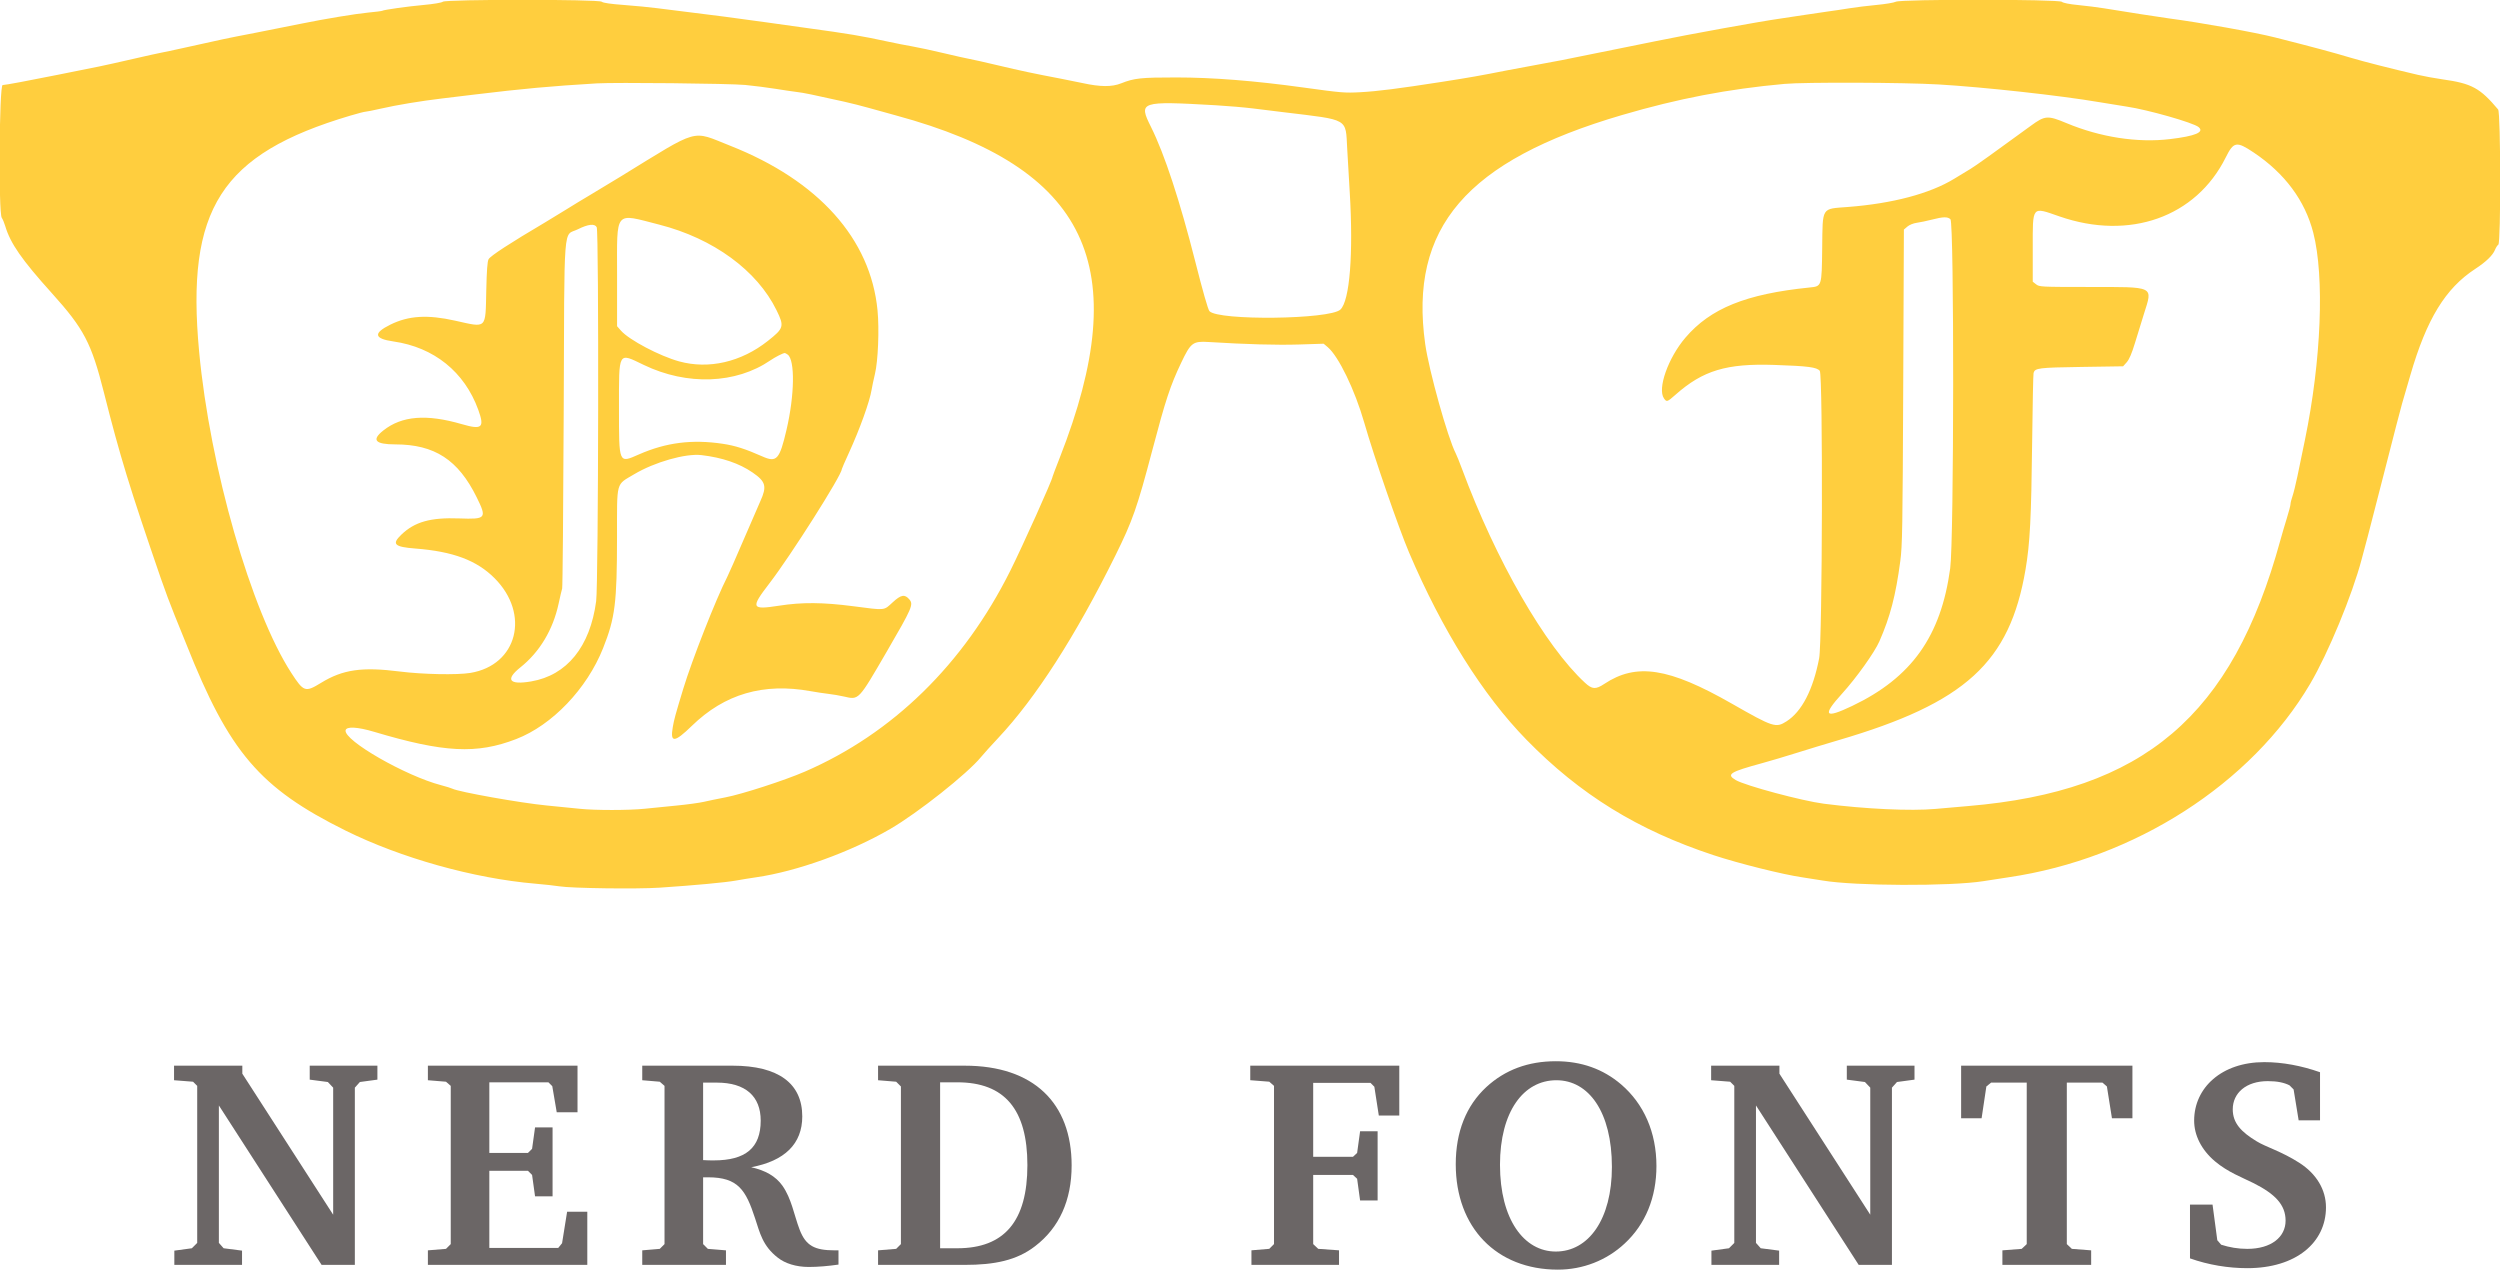
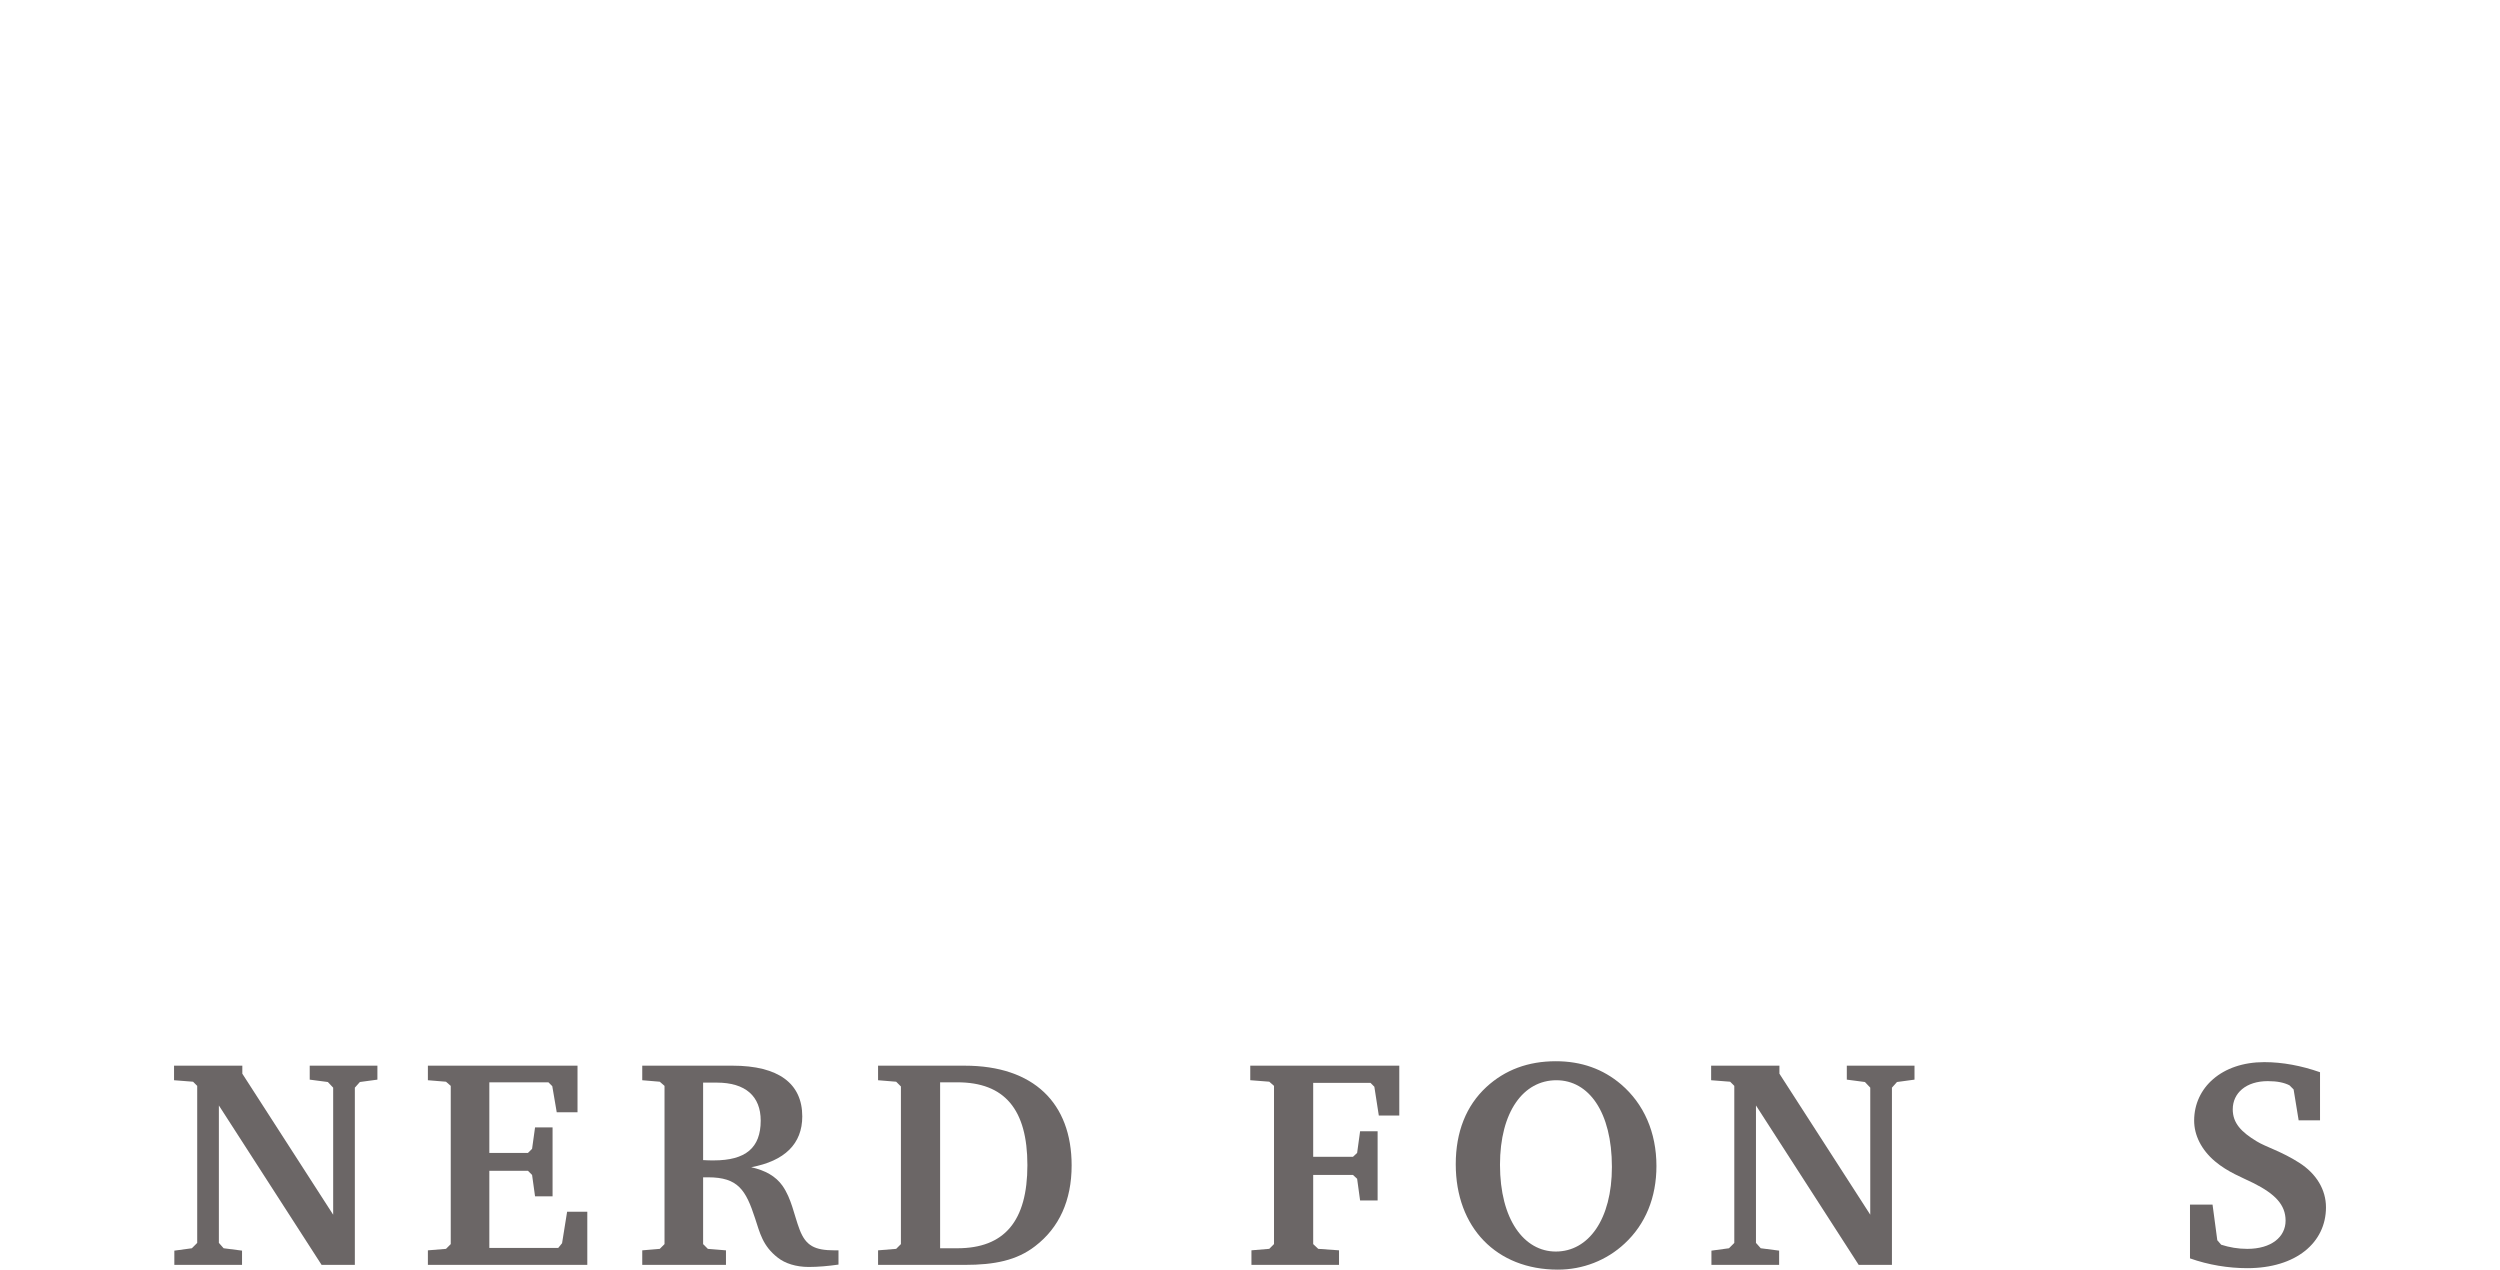
<svg xmlns="http://www.w3.org/2000/svg" id="svg" width="400" height="203.14" display="block" version="1.1">
  <g id="svgg">
    <path id="path0" d="m0 6.805c0 6.751 3e-3 6.806 0.421 6.806 0.394 0 4.28-0.723 8.721-1.622 1.061-0.215 2.638-0.532 3.504-0.705 4.044-0.807 4.969-1.005 8.583-1.84 2.123-0.49 4.18-0.947 4.571-1.014s1.945-0.398 3.453-0.735c6.389-1.428 7.11-1.58 11.478-2.419 2.037-0.392 4.77-0.936 7.618-1.517 3.598-0.734 8.584-1.559 10.543-1.744 1.163-0.111 2.175-0.238 2.248-0.284 0.276-0.17 4.06-0.703 6.664-0.939 1.548-0.14 2.845-0.358 3.047-0.512 0.292-0.221-5.765-0.268-35.249-0.274l-35.602-6e-3v6.805m96.3-6.523c0.202 0.191 1.337 0.358 3.548 0.522 1.787 0.132 4.164 0.361 5.282 0.509 1.117 0.148 2.899 0.372 3.961 0.496 3.367 0.396 9.935 1.256 13.509 1.767 1.9 0.272 4.779 0.676 6.399 0.897 6.855 0.936 8.895 1.279 13.307 2.238 1.005 0.219 2.637 0.537 3.625 0.708 0.989 0.17 3.274 0.662 5.079 1.093 1.805 0.43 3.647 0.843 4.094 0.918 0.447 0.074 2.504 0.537 4.571 1.028 3.633 0.865 5.771 1.318 10.056 2.133 1.117 0.213 2.671 0.527 3.453 0.698 2.872 0.629 4.718 0.642 6.209 0.045 2.074-0.829 3.128-0.942 8.801-0.94 5.854 2e-3 12.54 0.531 20.338 1.609 6.136 0.848 6.622 0.889 9.105 0.755 2.749-0.147 6.072-0.569 13.038-1.653 4.352-0.677 6.233-1.009 10.361-1.828 0.894-0.177 3.088-0.587 4.876-0.91 3.223-0.583 4.327-0.799 8.837-1.724 1.285-0.264 3.57-0.725 5.078-1.025 1.509-0.3 3.794-0.762 5.079-1.027 5.294-1.093 16.833-3.182 20.112-3.641 1.061-0.149 2.798-0.41 3.86-0.581 1.061-0.17 2.661-0.406 3.555-0.524s2.448-0.349 3.453-0.515c1.006-0.165 2.971-0.407 4.368-0.536 8.32-0.774 7.855-0.777-100.35-0.786-88.567-7e-3 -103.86 0.034-103.61 0.274m233.62 0.013c0.192 0.191 1.123 0.375 2.634 0.522 1.285 0.124 3.113 0.354 4.063 0.511 3.131 0.517 9.076 1.442 10.36 1.612 5.14 0.681 13.78 2.229 17.026 3.052 5.912 1.497 9.285 2.402 12.126 3.253 2.07 0.62 6.416 1.726 10.739 2.734 0.991 0.231 2.753 0.554 3.916 0.717 4.437 0.623 7.311 2.113 8.525 4.419 0.638 1.211 0.69 0.581 0.69-8.278v-8.837h-35.188c-30.773 0-35.151 0.037-34.891 0.295m-234.44 13.05c-7.311 0.438-11.843 0.852-19.502 1.78-1.397 0.169-3.728 0.451-5.181 0.625-3.553 0.426-7.264 1.042-9.867 1.636-1.181 0.27-2.287 0.491-2.458 0.491-0.401 0-3.789 1.008-7.279 2.164-8.73 2.894-15.229 8.346-17.945 15.055-3.318 8.199-1.819 27.801 3.656 47.789 3.445 12.576 5.972 19.026 9.712 24.789 1.979 3.049 2.23 3.133 4.745 1.592 3.499-2.147 6.561-2.587 12.628-1.818 3.637 0.46 9.15 0.57 11.265 0.224 7.534-1.234 9.626-9.406 3.88-15.158-2.859-2.862-6.642-4.278-12.672-4.744-3.37-0.261-3.821-0.704-2.25-2.214 2.149-2.064 4.68-2.776 9.274-2.605 4.308 0.159 4.45-0.012 2.786-3.386-2.958-5.999-6.73-8.45-13.017-8.459-3.24-5e-3 -3.844-0.702-1.924-2.223 2.966-2.349 6.9-2.665 12.584-1.01 3.219 0.937 3.65 0.556 2.61-2.31-2.2-6.061-7.089-9.997-13.572-10.927-3.119-0.447-3.276-1.318-0.485-2.694 2.917-1.437 5.932-1.621 10.363-0.631 5.131 1.146 4.838 1.426 4.975-4.76 0.073-3.301 0.178-4.735 0.373-5.076 0.307-0.54 3.457-2.591 9.073-5.909 0.894-0.528 2.403-1.448 3.352-2.045 0.95-0.596 2.687-1.652 3.86-2.345 1.173-0.694 3.367-2.019 4.876-2.945 12.772-7.842 11.194-7.398 17.471-4.92 14.153 5.588 22.495 14.901 23.597 26.346 0.293 3.035 0.088 8.095-0.412 10.17-0.215 0.894-0.457 2.037-0.537 2.54-0.299 1.873-1.887 6.284-3.634 10.099-0.626 1.365-1.137 2.54-1.137 2.611 0 0.944-8.163 13.822-11.568 18.249-3.069 3.992-2.943 4.284 1.551 3.586 3.662-0.569 7.018-0.544 11.885 0.092 5.187 0.676 4.818 0.713 6.277-0.628 1.347-1.238 1.928-1.338 2.672-0.459 0.682 0.806 0.449 1.342-3.594 8.298-4.618 7.943-4.468 7.785-6.869 7.234-0.698-0.16-1.817-0.352-2.487-0.426-0.671-0.075-1.951-0.268-2.844-0.43-7.566-1.369-13.76 0.438-19.013 5.547-2.794 2.718-3.497 2.765-3.051 0.201 0.219-1.258 0.403-1.93 1.677-6.133 1.397-4.608 5.246-14.397 7.036-17.894 0.234-0.457 1.382-3.062 2.551-5.79s2.409-5.585 2.755-6.35c1.069-2.36 0.861-3.116-1.257-4.573-2.124-1.461-4.857-2.39-8.169-2.779-2.548-0.298-7.496 1.108-10.769 3.06-2.969 1.772-2.74 0.93-2.746 10.081-7e-3 10.536-0.304 12.897-2.229 17.744-2.585 6.507-8.147 12.324-13.91 14.549-6.321 2.441-11.552 2.174-22.713-1.158-2.677-0.8-4.454-0.894-4.577-0.245-0.307 1.615 9.598 7.303 15.298 8.787 0.782 0.204 1.582 0.451 1.777 0.551 1.024 0.523 10.903 2.283 15.085 2.688 1.899 0.184 4.291 0.423 5.316 0.532 2.422 0.257 7.845 0.253 10.37-7e-3 1.093-0.113 3.388-0.343 5.1-0.51 1.711-0.167 3.677-0.435 4.367-0.597 0.691-0.161 2.258-0.486 3.482-0.72 19.026-3.648 36.043-17.191 45.562-36.262 1.985-3.978 6.757-14.601 6.757-15.043 0-0.058 0.511-1.405 1.135-2.993 6.283-15.995 7.224-27.57 2.935-36.138-3.967-7.926-14.552-14.711-29.123-18.668-1.249-0.339-3.184-0.876-4.302-1.192-1.117-0.316-2.9-0.769-3.961-1.005-5.145-1.147-6.484-1.422-7.517-1.544-0.614-0.073-2.168-0.303-3.453-0.511-4.445-0.72-7.276-0.868-17.369-0.912-5.475-0.024-10.549-8e-3 -11.275 0.036m190.05 0.08c-9.039 0.817-17.005 2.344-26.003 4.984-24.891 7.302-34.104 18.025-31.486 36.644 0.597 4.24 3.608 15.024 4.885 17.493 0.161 0.312 0.608 1.418 0.993 2.457 5.427 14.649 13.316 28.37 19.689 34.244 1.15 1.06 1.71 1.095 3.077 0.187 5.143-3.413 10.322-2.613 20.418 3.154 6.628 3.785 7.04 3.919 8.742 2.835 2.451-1.561 4.253-5.041 5.226-10.09 0.524-2.718 0.618-45.356 0.102-45.994-0.473-0.584-1.873-0.766-7.269-0.948-7.646-0.258-11.417 0.878-15.806 4.76-1.341 1.186-1.422 1.212-1.856 0.593-1.077-1.538 0.664-6.469 3.425-9.706 4.006-4.697 9.703-7.002 19.85-8.033 1.996-0.203 1.965-0.108 2.042-6.309 0.082-6.667-0.181-6.246 4.098-6.576 7.154-0.55 13.133-2.135 17.023-4.513 0.933-0.57 2.108-1.283 2.611-1.584 0.808-0.483 3.903-2.695 9.671-6.911 2.238-1.636 2.672-1.668 5.667-0.416 5.428 2.269 11.363 3.187 16.583 2.564 4.066-0.485 5.549-1.111 4.567-1.926-0.846-0.702-8.182-2.79-11.501-3.274-0.838-0.122-2.803-0.441-4.367-0.708-14.379-2.461-39.435-3.917-50.381-2.927m-101.26 3.225c-1.45 0.366-1.465 0.938-0.099 3.677 2.156 4.323 4.62 11.823 7.091 21.583 1.174 4.637 2.028 7.626 2.25 7.871 1.403 1.55 19.255 1.341 20.953-0.245 1.498-1.399 2.093-8.918 1.493-18.861-0.131-2.178-0.313-5.292-0.403-6.92-0.271-4.891 0.373-4.52-10.066-5.786-1.341-0.162-3.58-0.438-4.977-0.613-4.586-0.572-14.981-1.025-16.242-0.706m172.82 6.864c-0.172 0.196-0.609 0.95-0.97 1.676-4.76 9.561-15.39 13.329-26.611 9.433-4.466-1.55-4.266-1.791-4.266 5.109v5.338l0.536 0.421c0.519 0.409 0.756 0.421 8.278 0.425 10.86 7e-3 10.391-0.217 8.981 4.294-0.397 1.267-1.05 3.385-1.452 4.705-0.503 1.65-0.913 2.604-1.309 3.048l-0.576 0.645-6.67 0.102c-6.89 0.105-7.433 0.173-7.659 0.965-0.056 0.195-0.157 5.109-0.224 10.919-0.143 12.333-0.35 16.346-1.059 20.518-2.529 14.885-9.618 21.355-29.928 27.317-1.955 0.574-4.972 1.491-6.703 2.037-1.732 0.547-4.201 1.281-5.485 1.632-5.232 1.428-5.807 1.794-4.255 2.712 1.512 0.893 10.624 3.339 14.107 3.787 6.624 0.852 13.893 1.189 17.868 0.83 1.458-0.132 3.793-0.336 5.19-0.454 28.153-2.372 42.274-14.39 49.977-42.533 0.244-0.894 0.709-2.475 1.033-3.515 0.324-1.039 0.589-2.056 0.589-2.259 0-0.204 0.142-0.771 0.314-1.26 0.173-0.489 0.533-1.94 0.799-3.225 0.267-1.285 0.805-3.89 1.197-5.79 3.206-15.538 3.208-30.538 5e-3 -36.918-2.764-5.507-10.117-11.762-11.707-9.959m-357.09 95.283v84.352h15.236c8.38 0 15.233-0.069 15.23-0.153-4e-3 -0.083-0.141-0.329-0.305-0.546-0.86-1.137-0.196-2.729 1.329-3.186 1.724-0.516 1.623 0.296 1.623-13.091 0-13.264 0.117-12.292-1.522-12.705-2.246-0.565-2.505-3.474-0.357-4.015 1.021-0.257 6.276-0.285 8.176-0.043 1.756 0.223 1.822 0.281 3.228 2.792 1.098 1.963 4.568 7.513 9.287 14.854 2.957 4.601 2.902 4.699 2.902-5.136 0-8.107 0.033-7.949-1.77-8.566-2.246-0.769-2.602-2.914-0.621-3.735 1.108-0.458 9.077-0.4 9.798 0.073 1.513 0.991 1.14 2.732-0.77 3.589-1.76 0.789-1.626-0.341-1.738 14.657l-0.102 13.534-0.56 0.788-0.561 0.787 6.331 0.054c6.82 0.058 6.748 0.065 6.115-0.613-0.946-1.014-0.669-2.511 0.55-2.967 2.45-0.918 2.244 0.316 2.244-13.45 0-12.901 0.03-12.582-1.189-12.582-2.044 0-2.972-2.245-1.454-3.522 1.052-0.885 21.911-1.141 23.218-0.284 1.988 1.303 1.856 7.611-0.18 8.577-1.97 0.934-3.464-0.077-3.826-2.591-0.081-0.561-0.34-1.202-0.617-1.523l-0.477-0.555-3.433-0.064c-3.17-0.059-3.471-0.033-3.928 0.338l-0.496 0.401v4.277c0 5.227-0.114 5.002 2.526 5.002 2.147 0 2.399-0.16 3.045-1.932 0.909-2.494 3.846-2.922 4.476-0.652 0.26 0.935 0.271 8.177 0.015 9.288-0.581 2.514-3.505 2.345-4.478-0.259-0.681-1.823-0.764-1.874-3.051-1.874-2.632 0-2.516-0.189-2.604 4.218-0.135 6.712-0.415 6.346 4.846 6.346 5.22 0 5.252-0.015 5.59-2.535 0.327-2.434 1.859-3.609 3.849-2.952 1.303 0.429 1.429 0.85 1.429 4.766 0 3.191-0.036 3.531-0.454 4.326l-0.454 0.864h4.912 4.912l-0.649-0.67c-1.203-1.242-0.673-2.691 1.166-3.187 1.918-0.516 1.89-0.295 1.805-14.122-0.074-11.95 0.023-11.276-1.698-11.776-2.188-0.636-2.596-2.971-0.662-3.787 1.29-0.544 15.387-0.397 18.037 0.188 8.662 1.914 10.666 11.84 3.272 16.209-0.931 0.549-0.907 0.785 0.209 2.058 1.157 1.32 2.622 4.213 3.128 6.172 0.793 3.077 2.132 4.56 4.544 5.034 2.209 0.435 2.986 1.853 1.749 3.189-0.28 0.301-0.508 0.58-0.508 0.62 0 0.039 1.609 0.072 3.576 0.072h3.576l-0.63-0.718c-1.11-1.265-0.701-2.388 1.164-3.197 2.01-0.872 1.862 0.173 1.862-13.103v-11.645l-0.499-0.498c-0.274-0.275-0.694-0.499-0.934-0.499-1.907 0-2.869-2.179-1.522-3.445 1.059-0.995 13.519-1.149 18.394-0.228 9.534 1.802 14.597 9.559 13.017 19.942-1.047 6.887-6.361 12.317-12.685 12.962-1.102 0.112-2.054 0.255-2.116 0.317-0.061 0.061 9.754 0.109 21.811 0.105 20.945-6e-3 21.904-0.023 21.496-0.364-1.497-1.252-1.116-2.8 0.842-3.417 1.978-0.623 1.82 0.515 1.82-13.113v-11.982l-0.445-0.361c-0.245-0.198-0.823-0.421-1.284-0.494-2.076-0.332-2.563-2.74-0.754-3.729 0.81-0.442 20.725-0.677 22.266-0.262 1.362 0.366 1.536 0.825 1.618 4.253 0.102 4.242-0.361 5.301-2.317 5.301-1.363 0-2.003-0.671-2.645-2.777-0.786-2.575-0.653-2.505-4.751-2.505-4.24 0-3.867-0.487-3.867 5.043 0 5.228-0.026 5.168 2.264 5.278 2.476 0.118 3.025-0.172 3.576-1.89 0.806-2.51 3.23-3.022 4.137-0.873 0.515 1.222 0.399 9.727-0.144 10.457-1.219 1.643-3.434 0.963-3.956-1.215-0.413-1.722-0.818-1.97-3.222-1.97-2.814 0-2.695-0.244-2.615 5.358 0.071 5.023 6e-3 4.842 1.908 5.336 1.995 0.518 2.56 1.533 1.734 3.117l-0.425 0.816 14.573-5e-3 14.572-6e-3 -2.122-1.032c-6.663-3.242-9.861-10.437-8.657-19.475 1.222-9.173 9.194-15.051 18.736-13.816 16.336 2.116 19.803 25.826 4.894 33.466l-1.677 0.86 19.807 8e-3 -0.406-0.759c-0.773-1.442-0.292-2.672 1.222-3.126 0.437-0.131 1.003-0.46 1.259-0.732l0.464-0.494 0.062-11.005c0.077-13.658 0.12-13.317-1.743-13.615-1.078-0.172-1.671-0.898-1.671-2.044 0-1.944 0.764-2.193 6.407-2.091 5.041 0.092 4.708-0.074 6.65 3.308 0.765 1.332 1.922 3.244 2.572 4.25 0.649 1.006 2.01 3.154 3.024 4.774 3.425 5.473 5.607 8.735 5.844 8.735 0.423 0 0.49-1.164 0.487-8.405-3e-3 -8.214 0.043-7.971-1.625-8.513-2.052-0.666-2.621-2.032-1.368-3.284 1.024-1.023 9.566-1.288 10.744-0.334 1.195 0.968 0.639 2.671-1.13 3.465-1.744 0.782-1.629-0.195-1.742 14.853l-0.102 13.525-1.138 1.492h9.566 9.565l-0.616-0.603c-1.237-1.208-0.707-2.643 1.17-3.17 2.028-0.569 1.87 0.547 1.87-13.201v-12.053l-0.452-0.317c-0.527-0.369-2.424-0.425-3.358-0.1-0.717 0.25-0.973 0.775-1.25 2.56-0.349 2.253-1.142 3.115-2.863 3.115-2.108 0-2.438-0.698-2.437-5.159 1e-3 -3.644 0.224-4.42 1.364-4.739 0.311-0.086 6.191-0.157 13.068-0.157 15.434 0 14.258-0.374 14.382 4.572 0.109 4.354-0.416 5.483-2.552 5.483-1.604 0-2.084-0.544-2.683-3.047-0.606-2.533-0.921-2.844-2.879-2.844-1.242 0-1.484 0.064-1.925 0.505l-0.505 0.505 0.057 11.769 0.057 11.77 0.483 0.513c0.265 0.283 0.768 0.575 1.117 0.65 1.858 0.4 2.857 2.632 1.541 3.445-0.709 0.438 0.536 0.501 9.505 0.482 8.781-0.019 9.604-0.049 8.685-0.313-3.032-0.869-3.147-1.085-3.148-5.902-1e-3 -4.451 0.115-4.728 2.053-4.888 2.374-0.197 3.132 0.576 3.397 3.469 0.269 2.923 1.208 3.59 4.684 3.325 2.929-0.224 4.395-1.114 4.895-2.974 0.68-2.524-0.824-4.122-6.695-7.117-5.998-3.06-8.165-6.404-7.42-11.45 0.886-5.999 6.506-9.251 14.504-8.395 5.974 0.639 6.789 1.26 6.897 5.245 0.118 4.338-0.236 5.367-1.927 5.593-2.025 0.272-2.98-0.639-3.471-3.311-0.474-2.583-0.717-2.8-3.225-2.891-3.078-0.111-4.595 0.714-5.158 2.806-0.707 2.622 0.403 3.88 5.81 6.591 3.939 1.975 6.215 3.532 7.278 4.979 3.849 5.244 0.803 12.949-5.879 14.874-1.18 0.34-0.696 0.351 15.389 0.365l16.607 0.015v-82.066c0-85.652 0.022-83.395-0.782-81.173-0.324 0.897-1.414 1.966-3.179 3.117-4.778 3.117-7.782 8.036-10.384 17.003-0.519 1.788-1.118 3.845-1.33 4.571-0.213 0.727-1.386 5.252-2.608 10.056-1.222 4.805-2.504 9.787-2.85 11.072s-0.797 2.976-1.003 3.758c-1.51 5.726-5.35 15.015-8.228 19.906-9.432 16.027-28.106 28.012-48.255 30.971-0.726 0.106-2.554 0.388-4.063 0.627-5.275 0.833-20.534 0.773-25.674-0.102-0.907-0.154-2.38-0.386-3.274-0.515-3.093-0.446-10.153-2.209-14.221-3.552-12.121-4.001-21.347-9.698-29.93-18.48-6.956-7.117-13.488-17.541-18.783-29.972-1.653-3.883-5.603-15.329-7.149-20.721-1.509-5.263-4.113-10.643-5.863-12.115l-0.64-0.539-3.962 0.126c-3.51 0.111-8.428-0.025-14.433-0.398-3.636-0.226-5.179 2.742-9.041 17.395-2.402 9.113-3.135 11.203-5.884 16.76-6.387 12.912-12.754 22.825-18.771 29.224-1.072 1.14-2.308 2.51-2.745 3.044-7.004 8.547-23.646 17.44-35.973 19.223-0.894 0.129-2.356 0.366-3.25 0.527-1.683 0.303-6.554 0.756-12.189 1.133-3.619 0.242-14.113 0.101-16.049-0.217-0.67-0.11-2.407-0.3-3.86-0.424-9.796-0.831-21.508-4.113-30.371-8.511-13.693-6.795-18.578-12.515-25.431-29.779-0.444-1.117-1.295-3.22-1.892-4.672-3.3-8.03-8.38-24.04-11.314-35.653-1.992-7.885-3.188-10.165-8.307-15.846-4.832-5.362-6.657-7.988-7.478-10.765-0.87-2.94-0.834-6.536-0.834 82.635m309.09-83.654c-0.782 0.202-1.858 0.428-2.391 0.502-0.568 0.079-1.198 0.333-1.524 0.612l-0.554 0.478-0.106 25.157c-0.095 22.665-0.141 25.429-0.47 27.9-0.731 5.5-1.613 8.881-3.349 12.836-0.768 1.752-3.692 5.848-5.938 8.321-3.255 3.582-2.834 4.113 1.586 2.004 9.516-4.541 14.215-11.138 15.689-22.027 0.608-4.491 0.642-55.304 0.037-55.851-0.461-0.418-1.16-0.402-2.98 0.068m-209.93 0.178c-0.428 0.428-0.434 0.532-0.434 8.654v8.22l0.628 0.715c2.267 2.582 9.123 5.394 13.151 5.394 4.5 0 10.911-2.952 12.318-5.672 1.012-1.959-3.52-8.424-8.11-11.568-5.794-3.969-15.991-7.306-17.553-5.743m-6.707 1.363c-2.394 1.198-2.141-2.106-2.268 29.543-0.062 15.139-0.172 27.709-0.245 27.932-0.074 0.224-0.331 1.321-0.571 2.438-0.898 4.167-3.029 7.722-6.101 10.173-2.485 1.982-1.819 2.86 1.713 2.257 5.724-0.977 9.43-5.551 10.398-12.836 0.37-2.785 0.455-59.159 0.09-59.841-0.324-0.605-1.371-0.489-3.016 0.334m32.327 20.094c-0.363 0.158-1.048 0.553-1.523 0.879-5.511 3.778-13.322 4.064-20.239 0.741-4.177-2.007-3.987-2.336-3.987 6.914 0 8.984-0.068 8.827 3.185 7.399 6.488-2.847 12.864-2.745 19.75 0.317 2.298 1.022 2.755 0.519 3.874-4.275 1.021-4.376 1.267-7.168 0.858-9.733-0.399-2.507-0.646-2.795-1.918-2.242m-8.075 116.87c-0.859 0.16-0.914 0.494-0.914 5.534 0 5.69-0.084 5.477 2.149 5.477 4.373 0 6.896-4.347 4.846-8.349-0.772-1.509-4.205-3.011-6.081-2.662m37.379 0.107c-0.594 0.45-0.643 24.264-0.05 24.856 0.942 0.942 6.66-0.447 8.432-2.048 4.629-4.181 4.705-16.613 0.127-20.632-1.926-1.692-7.325-3.072-8.509-2.176m94.819 0.132c-7.638 3.467-7.652 21.525-0.02 24.989 4.866 2.208 9.55-2.273 10.336-9.886 1.054-10.216-4.185-17.885-10.316-15.103m-210.47 7.471c-0.081 0.196-0.146 3.967-0.146 8.38 0 9.014-0.048 8.716 1.487 9.372 1.944 0.832 2.442 2.1 1.339 3.411l-0.526 0.625h6.56 6.56l-0.736-0.762c-0.405-0.419-1.46-1.95-2.345-3.403-0.884-1.452-2.255-3.646-3.046-4.875-0.79-1.229-2.048-3.195-2.795-4.368-5.763-9.054-5.966-9.322-6.352-8.38m246.1-0.22c-0.266 0.266-0.143 16.8 0.127 17.156 0.138 0.18 0.809 0.61 1.492 0.955 0.683 0.344 1.299 0.776 1.369 0.958 0.25 0.653 0.12 1.674-0.28 2.182-0.223 0.284-0.406 0.57-0.406 0.636 0 0.067 2.891 0.121 6.425 0.121h6.425l-0.787-0.866c-0.434-0.476-1.108-1.434-1.499-2.128-0.391-0.695-1.778-2.933-3.083-4.975-1.304-2.042-2.996-4.697-3.758-5.9-4.96-7.827-5.546-8.619-6.025-8.139m-168.3 8.307c-0.441 0.309-0.451 0.407-0.451 4.482 0 4.466 0.06 4.773 1.008 5.128 0.339 0.127 0.896 0.335 1.236 0.463 1.203 0.45 1.473 1.937 0.539 2.967-0.613 0.674-0.626 0.672 4.957 0.614 5.025-0.053 5.141-0.064 4.43-0.4-1.935-0.914-4.108-3.575-4.831-5.916-1.819-5.89-4.65-8.906-6.888-7.338" fill="none" fill-rule="evenodd" />
-     <path id="path4" d="m70.851 0.28c-0.202 0.154-1.499 0.372-3.047 0.512-2.604 0.236-6.388 0.769-6.664 0.939-0.073 0.046-1.085 0.173-2.248 0.284-1.959 0.185-6.945 1.01-10.543 1.744-2.848 0.581-5.581 1.125-7.618 1.517-4.368 0.839-5.089 0.991-11.478 2.419-1.508 0.337-3.062 0.668-3.453 0.735s-2.448 0.524-4.571 1.014-4.545 1.03-5.383 1.198c-0.838 0.169-2.255 0.453-3.149 0.632-0.894 0.178-2.494 0.5-3.555 0.715-4.441 0.899-8.327 1.622-8.721 1.622-0.544 0-0.678 20.467-0.139 21.236 0.155 0.222 0.403 0.813 0.552 1.315 0.821 2.777 2.646 5.403 7.478 10.765 5.119 5.681 6.315 7.961 8.307 15.846 2.593 10.263 4.092 15.16 9.112 29.761 0.614 1.788 1.605 4.439 2.202 5.892 0.597 1.452 1.448 3.555 1.892 4.672 6.853 17.264 11.738 22.984 25.431 29.779 8.863 4.398 20.575 7.68 30.371 8.511 1.453 0.124 3.19 0.314 3.86 0.424 1.936 0.318 12.43 0.459 16.049 0.217 5.635-0.377 10.506-0.83 12.189-1.133 0.894-0.161 2.356-0.398 3.25-0.527 6.54-0.946 15.097-4.032 21.485-7.747 4.4-2.559 12.325-8.837 14.488-11.476 0.437-0.534 1.673-1.904 2.745-3.044 6.017-6.399 12.384-16.312 18.771-29.224 2.749-5.557 3.482-7.647 5.884-16.76 2.135-8.099 2.892-10.399 4.631-14.056 1.545-3.25 1.871-3.497 4.41-3.339 6.005 0.373 10.923 0.509 14.433 0.398l3.962-0.126 0.64 0.539c1.75 1.472 4.354 6.852 5.863 12.115 1.546 5.392 5.496 16.838 7.149 20.721 5.295 12.431 11.827 22.855 18.783 29.972 8.583 8.782 17.809 14.479 29.93 18.48 4.068 1.343 11.128 3.106 14.221 3.552 0.894 0.129 2.367 0.361 3.274 0.515 5.14 0.875 20.399 0.935 25.674 0.102 1.509-0.239 3.337-0.521 4.063-0.627 20.149-2.959 38.823-14.944 48.255-30.971 2.878-4.891 6.718-14.18 8.228-19.906 0.206-0.782 0.657-2.473 1.003-3.758s1.628-6.267 2.85-11.072c1.222-4.804 2.395-9.329 2.608-10.056 0.212-0.726 0.811-2.783 1.33-4.571 2.602-8.967 5.606-13.886 10.384-17.003 1.721-1.123 2.804-2.169 3.162-3.056 0.147-0.364 0.387-0.735 0.533-0.824 0.42-0.257 0.388-21.125-0.033-21.625-2.901-3.451-4.224-4.167-8.916-4.826-1.163-0.163-2.925-0.486-3.916-0.717-4.323-1.008-8.669-2.114-10.739-2.734-2.841-0.851-6.214-1.756-12.126-3.253-3.246-0.823-11.886-2.371-17.026-3.052-1.284-0.17-7.229-1.095-10.36-1.612-0.95-0.157-2.776-0.387-4.059-0.512-1.47-0.143-2.451-0.336-2.657-0.522-0.472-0.427-25.72-0.442-26.56-0.016-0.302 0.154-1.691 0.385-3.088 0.515s-3.362 0.372-4.368 0.537c-1.005 0.166-2.559 0.397-3.453 0.515s-2.494 0.354-3.555 0.524c-1.062 0.171-2.799 0.432-3.86 0.581-3.279 0.459-14.818 2.548-20.112 3.641-1.285 0.265-3.57 0.727-5.079 1.027-1.508 0.3-3.793 0.761-5.078 1.025-4.51 0.925-5.614 1.141-8.837 1.724-1.788 0.323-3.982 0.733-4.876 0.91-4.128 0.819-6.009 1.151-10.361 1.828-6.966 1.084-10.289 1.506-13.038 1.653-2.483 0.134-2.969 0.093-9.105-0.755-7.798-1.078-14.484-1.607-20.338-1.609-5.673-2e-3 -6.727 0.111-8.801 0.94-1.491 0.597-3.337 0.584-6.209-0.045-0.782-0.171-2.336-0.485-3.453-0.698-4.285-0.815-6.423-1.268-10.056-2.133-2.067-0.491-4.124-0.954-4.571-1.028-0.447-0.075-2.289-0.488-4.094-0.918-1.805-0.431-4.09-0.923-5.079-1.093-0.988-0.171-2.62-0.489-3.625-0.708-4.412-0.959-6.452-1.302-13.307-2.238-1.62-0.221-4.499-0.625-6.399-0.897-3.574-0.511-10.142-1.371-13.509-1.767-1.062-0.124-2.844-0.348-3.961-0.496-1.118-0.148-3.495-0.378-5.282-0.512-2.165-0.161-3.358-0.335-3.571-0.521-0.464-0.405-24.893-0.404-25.426 0m48.397 13.317c1.397 0.135 3.591 0.416 4.876 0.624s2.839 0.438 3.453 0.511c1.033 0.122 2.372 0.397 7.517 1.544 1.061 0.236 2.844 0.689 3.961 1.005 1.118 0.316 3.053 0.853 4.302 1.192 30.715 8.342 38.248 24.107 26.188 54.806-0.624 1.588-1.135 2.935-1.135 2.993 0 0.442-4.772 11.065-6.757 15.043-7.467 14.959-18.819 26.06-32.881 32.152-3.224 1.397-10.021 3.6-12.681 4.11-1.224 0.234-2.791 0.559-3.482 0.72-0.69 0.162-2.656 0.43-4.367 0.597-1.712 0.167-4.007 0.397-5.1 0.51-2.525 0.26-7.948 0.264-10.37 7e-3 -1.025-0.109-3.417-0.348-5.316-0.532-4.182-0.405-14.061-2.165-15.085-2.688-0.195-0.1-0.995-0.347-1.777-0.551-5.7-1.484-15.605-7.172-15.298-8.787 0.123-0.649 1.9-0.555 4.577 0.245 11.161 3.332 16.392 3.599 22.713 1.158 5.763-2.225 11.325-8.042 13.91-14.549 1.925-4.847 2.222-7.208 2.229-17.744 6e-3 -9.151-0.223-8.309 2.746-10.081 3.273-1.952 8.221-3.358 10.769-3.06 3.312 0.389 6.045 1.318 8.169 2.779 2.118 1.457 2.326 2.213 1.257 4.573-0.346 0.765-1.586 3.622-2.755 6.35s-2.317 5.333-2.551 5.79c-1.79 3.497-5.639 13.286-7.036 17.894-1.274 4.203-1.458 4.875-1.677 6.133-0.446 2.564 0.257 2.517 3.051-0.201 5.253-5.109 11.447-6.916 19.013-5.547 0.893 0.162 2.173 0.355 2.844 0.43 0.67 0.074 1.789 0.266 2.487 0.426 2.401 0.551 2.251 0.709 6.869-7.234 4.043-6.956 4.276-7.492 3.594-8.298-0.744-0.879-1.325-0.779-2.672 0.459-1.459 1.341-1.09 1.304-6.277 0.628-4.867-0.636-8.223-0.661-11.885-0.092-4.494 0.698-4.62 0.406-1.551-3.586 3.405-4.427 11.568-17.305 11.568-18.249 0-0.071 0.511-1.246 1.137-2.611 1.747-3.815 3.335-8.226 3.634-10.099 0.08-0.503 0.322-1.646 0.537-2.54 0.5-2.075 0.705-7.135 0.412-10.17-1.102-11.445-9.444-20.758-23.597-26.346-6.277-2.478-4.699-2.922-17.471 4.92-1.509 0.926-3.703 2.251-4.876 2.945-1.173 0.693-2.91 1.749-3.86 2.345-0.949 0.597-2.458 1.517-3.352 2.045-5.616 3.318-8.766 5.369-9.073 5.909-0.195 0.341-0.3 1.775-0.373 5.076-0.137 6.186 0.156 5.906-4.975 4.76-4.431-0.99-7.446-0.806-10.363 0.631-2.791 1.376-2.634 2.247 0.485 2.694 6.483 0.93 11.372 4.866 13.572 10.927 1.04 2.866 0.609 3.247-2.61 2.31-5.684-1.655-9.618-1.339-12.584 1.01-1.92 1.521-1.316 2.218 1.924 2.223 6.287 9e-3 10.059 2.46 13.017 8.459 1.664 3.374 1.522 3.545-2.786 3.386-4.594-0.171-7.125 0.541-9.274 2.605-1.571 1.51-1.12 1.953 2.25 2.214 6.03 0.466 9.813 1.882 12.672 4.744 5.746 5.752 3.654 13.924-3.88 15.158-2.115 0.346-7.628 0.236-11.265-0.224-6.067-0.769-9.129-0.329-12.628 1.818-2.515 1.541-2.766 1.457-4.745-1.592-6.43-9.909-13.018-32.866-14.75-51.402-2.135-22.852 3.478-31.618 24.183-37.767 1.162-0.346 2.252-0.628 2.423-0.628s1.277-0.221 2.458-0.491c2.603-0.594 6.314-1.21 9.867-1.636 1.453-0.174 3.784-0.456 5.181-0.625 7.659-0.928 12.191-1.342 19.502-1.78 2.942-0.177 21.351 0.019 23.768 0.252m190.86-0.086c7.392 0.437 19.619 1.783 25.8 2.841 1.564 0.267 3.529 0.586 4.367 0.708 3.319 0.484 10.655 2.572 11.501 3.274 0.982 0.815-0.501 1.441-4.567 1.926-5.22 0.623-11.155-0.295-16.583-2.564-2.995-1.252-3.429-1.22-5.667 0.416-5.768 4.216-8.863 6.428-9.671 6.911-0.503 0.301-1.678 1.014-2.611 1.584-3.89 2.378-9.869 3.963-17.023 4.513-4.279 0.33-4.016-0.091-4.098 6.576-0.077 6.201-0.046 6.106-2.042 6.309-10.147 1.031-15.844 3.336-19.85 8.033-2.761 3.237-4.502 8.168-3.425 9.706 0.434 0.619 0.515 0.593 1.856-0.593 4.389-3.882 8.16-5.018 15.806-4.76 5.396 0.182 6.796 0.364 7.269 0.948 0.516 0.638 0.422 43.276-0.102 45.994-0.973 5.049-2.775 8.529-5.226 10.09-1.702 1.084-2.114 0.95-8.742-2.835-10.096-5.767-15.275-6.567-20.418-3.154-1.367 0.908-1.927 0.873-3.077-0.187-6.373-5.874-14.262-19.595-19.689-34.244-0.385-1.039-0.832-2.145-0.993-2.457-1.277-2.469-4.288-13.253-4.885-17.493-2.618-18.619 6.595-29.342 31.486-36.644 8.998-2.64 16.964-4.167 26.003-4.984 3.238-0.293 19.108-0.237 24.581 0.086m-115.59 3.331c1.899 0.109 4.596 0.34 5.993 0.514 1.397 0.175 3.636 0.451 4.977 0.613 10.439 1.266 9.795 0.895 10.066 5.786 0.09 1.628 0.272 4.742 0.403 6.92 0.6 9.943 5e-3 17.462-1.493 18.861-1.698 1.586-19.55 1.795-20.953 0.245-0.222-0.245-1.076-3.234-2.25-7.871-2.471-9.76-4.935-17.26-7.091-21.583-2.042-4.094-1.793-4.177 10.348-3.485m166.07 7.556c4.972 3.325 8.213 7.687 9.538 12.833 1.822 7.077 1.283 20.48-1.334 33.16-0.392 1.9-0.93 4.505-1.197 5.79-0.266 1.285-0.626 2.736-0.799 3.225-0.172 0.489-0.314 1.056-0.314 1.26 0 0.203-0.265 1.22-0.589 2.259-0.324 1.04-0.789 2.621-1.033 3.515-7.703 28.143-21.824 40.161-49.977 42.533-1.397 0.118-3.732 0.322-5.19 0.454-3.975 0.359-11.244 0.022-17.868-0.83-3.483-0.448-12.595-2.894-14.107-3.787-1.552-0.918-0.977-1.284 4.255-2.712 1.284-0.351 3.753-1.085 5.485-1.632 1.731-0.546 4.748-1.463 6.703-2.037 20.31-5.962 27.399-12.432 29.928-27.317 0.709-4.172 0.916-8.185 1.059-20.518 0.067-5.81 0.168-10.724 0.224-10.919 0.226-0.792 0.769-0.86 7.659-0.965l6.67-0.102 0.576-0.645c0.396-0.444 0.806-1.398 1.309-3.048 0.402-1.32 1.055-3.438 1.452-4.705 1.41-4.511 1.879-4.287-8.981-4.294-7.522-4e-3 -7.759-0.016-8.278-0.425l-0.536-0.421v-5.338c0-6.9-0.2-6.659 4.266-5.109 11.221 3.896 21.851 0.128 26.611-9.433 1.267-2.545 1.726-2.626 4.468-0.792m-48.515 10.677c0.605 0.547 0.571 51.36-0.037 55.851-1.474 10.889-6.173 17.486-15.689 22.027-4.42 2.109-4.841 1.578-1.586-2.004 2.246-2.473 5.17-6.569 5.938-8.321 1.736-3.955 2.618-7.336 3.349-12.836 0.329-2.471 0.375-5.235 0.47-27.9l0.106-25.157 0.554-0.478c0.326-0.279 0.956-0.533 1.524-0.612 0.533-0.074 1.609-0.3 2.391-0.502 1.82-0.47 2.519-0.486 2.98-0.068m-206.59 0.867c8.653 2.214 15.653 7.326 18.775 13.713 1.256 2.569 1.172 2.861-1.405 4.899-4.274 3.379-9.449 4.572-14.184 3.27-3.13-0.861-8.01-3.438-9.306-4.914l-0.628-0.715v-8.22c0-10.491-0.506-9.888 6.748-8.033m-10.005 0.408c0.365 0.682 0.28 57.056-0.09 59.841-0.968 7.285-4.674 11.859-10.398 12.836-3.532 0.603-4.198-0.275-1.713-2.257 3.072-2.451 5.203-6.006 6.101-10.173 0.24-1.117 0.497-2.214 0.571-2.438 0.073-0.223 0.183-12.793 0.245-27.932 0.127-31.649-0.126-28.345 2.268-29.543 1.645-0.823 2.692-0.939 3.016-0.334m30.552 20.384c1.194 0.873 1.109 6.49-0.181 12.019-1.119 4.794-1.576 5.297-3.874 4.275-2.686-1.194-4.349-1.725-6.326-2.021-4.915-0.735-9.068-0.208-13.424 1.704-3.253 1.428-3.185 1.585-3.185-7.399 0-9.25-0.19-8.921 3.987-6.914 6.917 3.323 14.728 3.037 20.239-0.741 0.771-0.529 1.992-1.152 2.297-1.174 0.062-4e-3 0.273 0.109 0.467 0.251" fill="#ffce3e" fill-rule="evenodd" />
    <g id="text3341" fill="#6b6666" stroke-width="1px">
      <path id="path3338" d="m27.895 202.38h10.83v-2.28l-2.945-0.38-0.76-0.855v-21.992l16.435 25.508h5.32v-28.358l0.807-0.902 2.803-0.38v-2.232h-10.83v2.232l2.897 0.38 0.855 0.902v20.33l-14.535-22.562v-1.282h-10.925v2.328l3.04 0.237 0.665 0.665v25.128l-0.855 0.855-2.803 0.38v2.28z" />
      <path id="path3340" d="m68.46 202.38h25.508v-8.502h-3.23l-0.807 5.035-0.618 0.76h-11.02v-12.35h6.175l0.665 0.665 0.475 3.42h2.803v-11.02h-2.803l-0.475 3.42-0.665 0.665h-6.175v-11.305h9.453l0.618 0.618 0.713 4.18h3.325v-7.457h-23.94v2.328l2.897 0.237 0.76 0.665v25.318l-0.76 0.76-2.897 0.237v2.328z" />
      <path id="path3342" d="m102.76 170.51v2.328l2.803 0.237 0.76 0.665v25.318l-0.76 0.76-2.803 0.237v2.328h13.395v-2.328l-2.897-0.237-0.76-0.76v-10.688h0.807c4.798 0 6.032 2.042 7.505 6.555 0.76 2.28 1.188 4.418 3.658 6.317 1.14 0.902 2.897 1.472 4.94 1.472 1.472 0 3.087-0.142 4.75-0.38v-2.28h-0.618c-3.183 0-4.607-0.713-5.605-3.325-0.902-2.375-1.282-4.94-2.755-7.03-1.093-1.52-2.708-2.422-4.987-2.945 5.367-0.998 8.17-3.752 8.17-8.123 0-5.272-3.8-8.123-11.162-8.123h-14.44zm9.738 2.708h2.185c4.607 0 7.03 2.185 7.03 6.08 0 4.37-2.422 6.365-7.505 6.365-0.522 0-1.093 0-1.71-0.048v-12.398z" />
      <path id="path3344" d="m154.36 170.51h-13.87v2.328l2.897 0.237 0.76 0.76v25.222l-0.76 0.76-2.897 0.237v2.328h13.87c4.75 0 8.312-0.713 11.258-2.993 3.848-2.945 5.843-7.315 5.843-12.92 0-9.975-6.08-15.96-17.1-15.96zm-3.942 2.66h2.755c7.553 0 11.21 4.322 11.21 13.252s-3.658 13.3-11.21 13.3h-2.755v-26.552z" />
      <path id="path3346" d="m200.23 202.38h14.012v-2.328l-3.325-0.237-0.807-0.76v-11.068h6.365l0.665 0.618 0.475 3.467h2.803v-11.068h-2.803l-0.475 3.467-0.665 0.618h-6.365v-11.828h9.168l0.618 0.618 0.713 4.607h3.277v-7.98h-23.845v2.328l3.04 0.237 0.76 0.665v25.318l-0.76 0.76-2.85 0.237v2.328z" />
      <path id="path3348" d="m232.92 186.28c0 10.118 6.508 16.862 16.34 16.862 3.99 0 7.79-1.472 10.688-4.18 3.325-3.087 5.082-7.362 5.082-12.398 0-5.367-1.995-9.928-5.652-13.062-2.897-2.47-6.365-3.705-10.45-3.705-4.418 0-8.123 1.377-11.115 4.133-3.23 2.993-4.893 7.173-4.893 12.35zm16.102-13.442c5.178 0 8.883 5.082 8.883 13.87 0 8.408-3.752 13.538-8.977 13.538-5.082 0-8.93-5.13-8.93-13.87 0-8.502 3.752-13.538 9.025-13.538z" />
      <path id="path3350" d="m273.83 202.38h10.83v-2.28l-2.945-0.38-0.76-0.855v-21.992l16.435 25.508h5.32v-28.358l0.807-0.902 2.803-0.38v-2.232h-10.83v2.232l2.897 0.38 0.855 0.902v20.33l-14.535-22.562v-1.282h-10.925v2.328l3.04 0.237 0.665 0.665v25.128l-0.855 0.855-2.803 0.38v2.28z" />
-       <path id="path3352" d="m313.78 170.51v8.408h3.277l0.76-5.082 0.76-0.618h5.7v25.84l-0.807 0.76-3.087 0.237v2.328h14.202v-2.328l-3.087-0.237-0.807-0.76v-25.84h5.7l0.713 0.618 0.807 5.082h3.277v-8.408h-27.408z" />
      <path id="path3354" d="m350.4 201.34c2.945 1.045 6.128 1.567 9.168 1.567 7.79 0 12.588-4.085 12.588-9.738 0-2.803-1.52-5.367-4.275-7.125-2.803-1.805-5.32-2.518-6.793-3.42-2.518-1.52-3.848-2.945-3.848-5.13 0-2.612 2.138-4.513 5.605-4.513 1.52 0 2.612 0.237 3.467 0.665l0.665 0.665 0.807 4.94h3.42v-7.695c-2.993-1.045-5.985-1.615-8.93-1.615-6.793 0-11.21 4.085-11.21 9.357 0 2.328 1.14 4.655 3.325 6.508 2.09 1.758 4.322 2.565 6.223 3.515 3.373 1.71 5.082 3.42 5.082 5.985 0 2.612-2.28 4.513-6.128 4.513-1.472 0-2.85-0.237-4.18-0.665l-0.618-0.713-0.76-5.7h-3.61v8.598z" />
    </g>
  </g>
</svg>